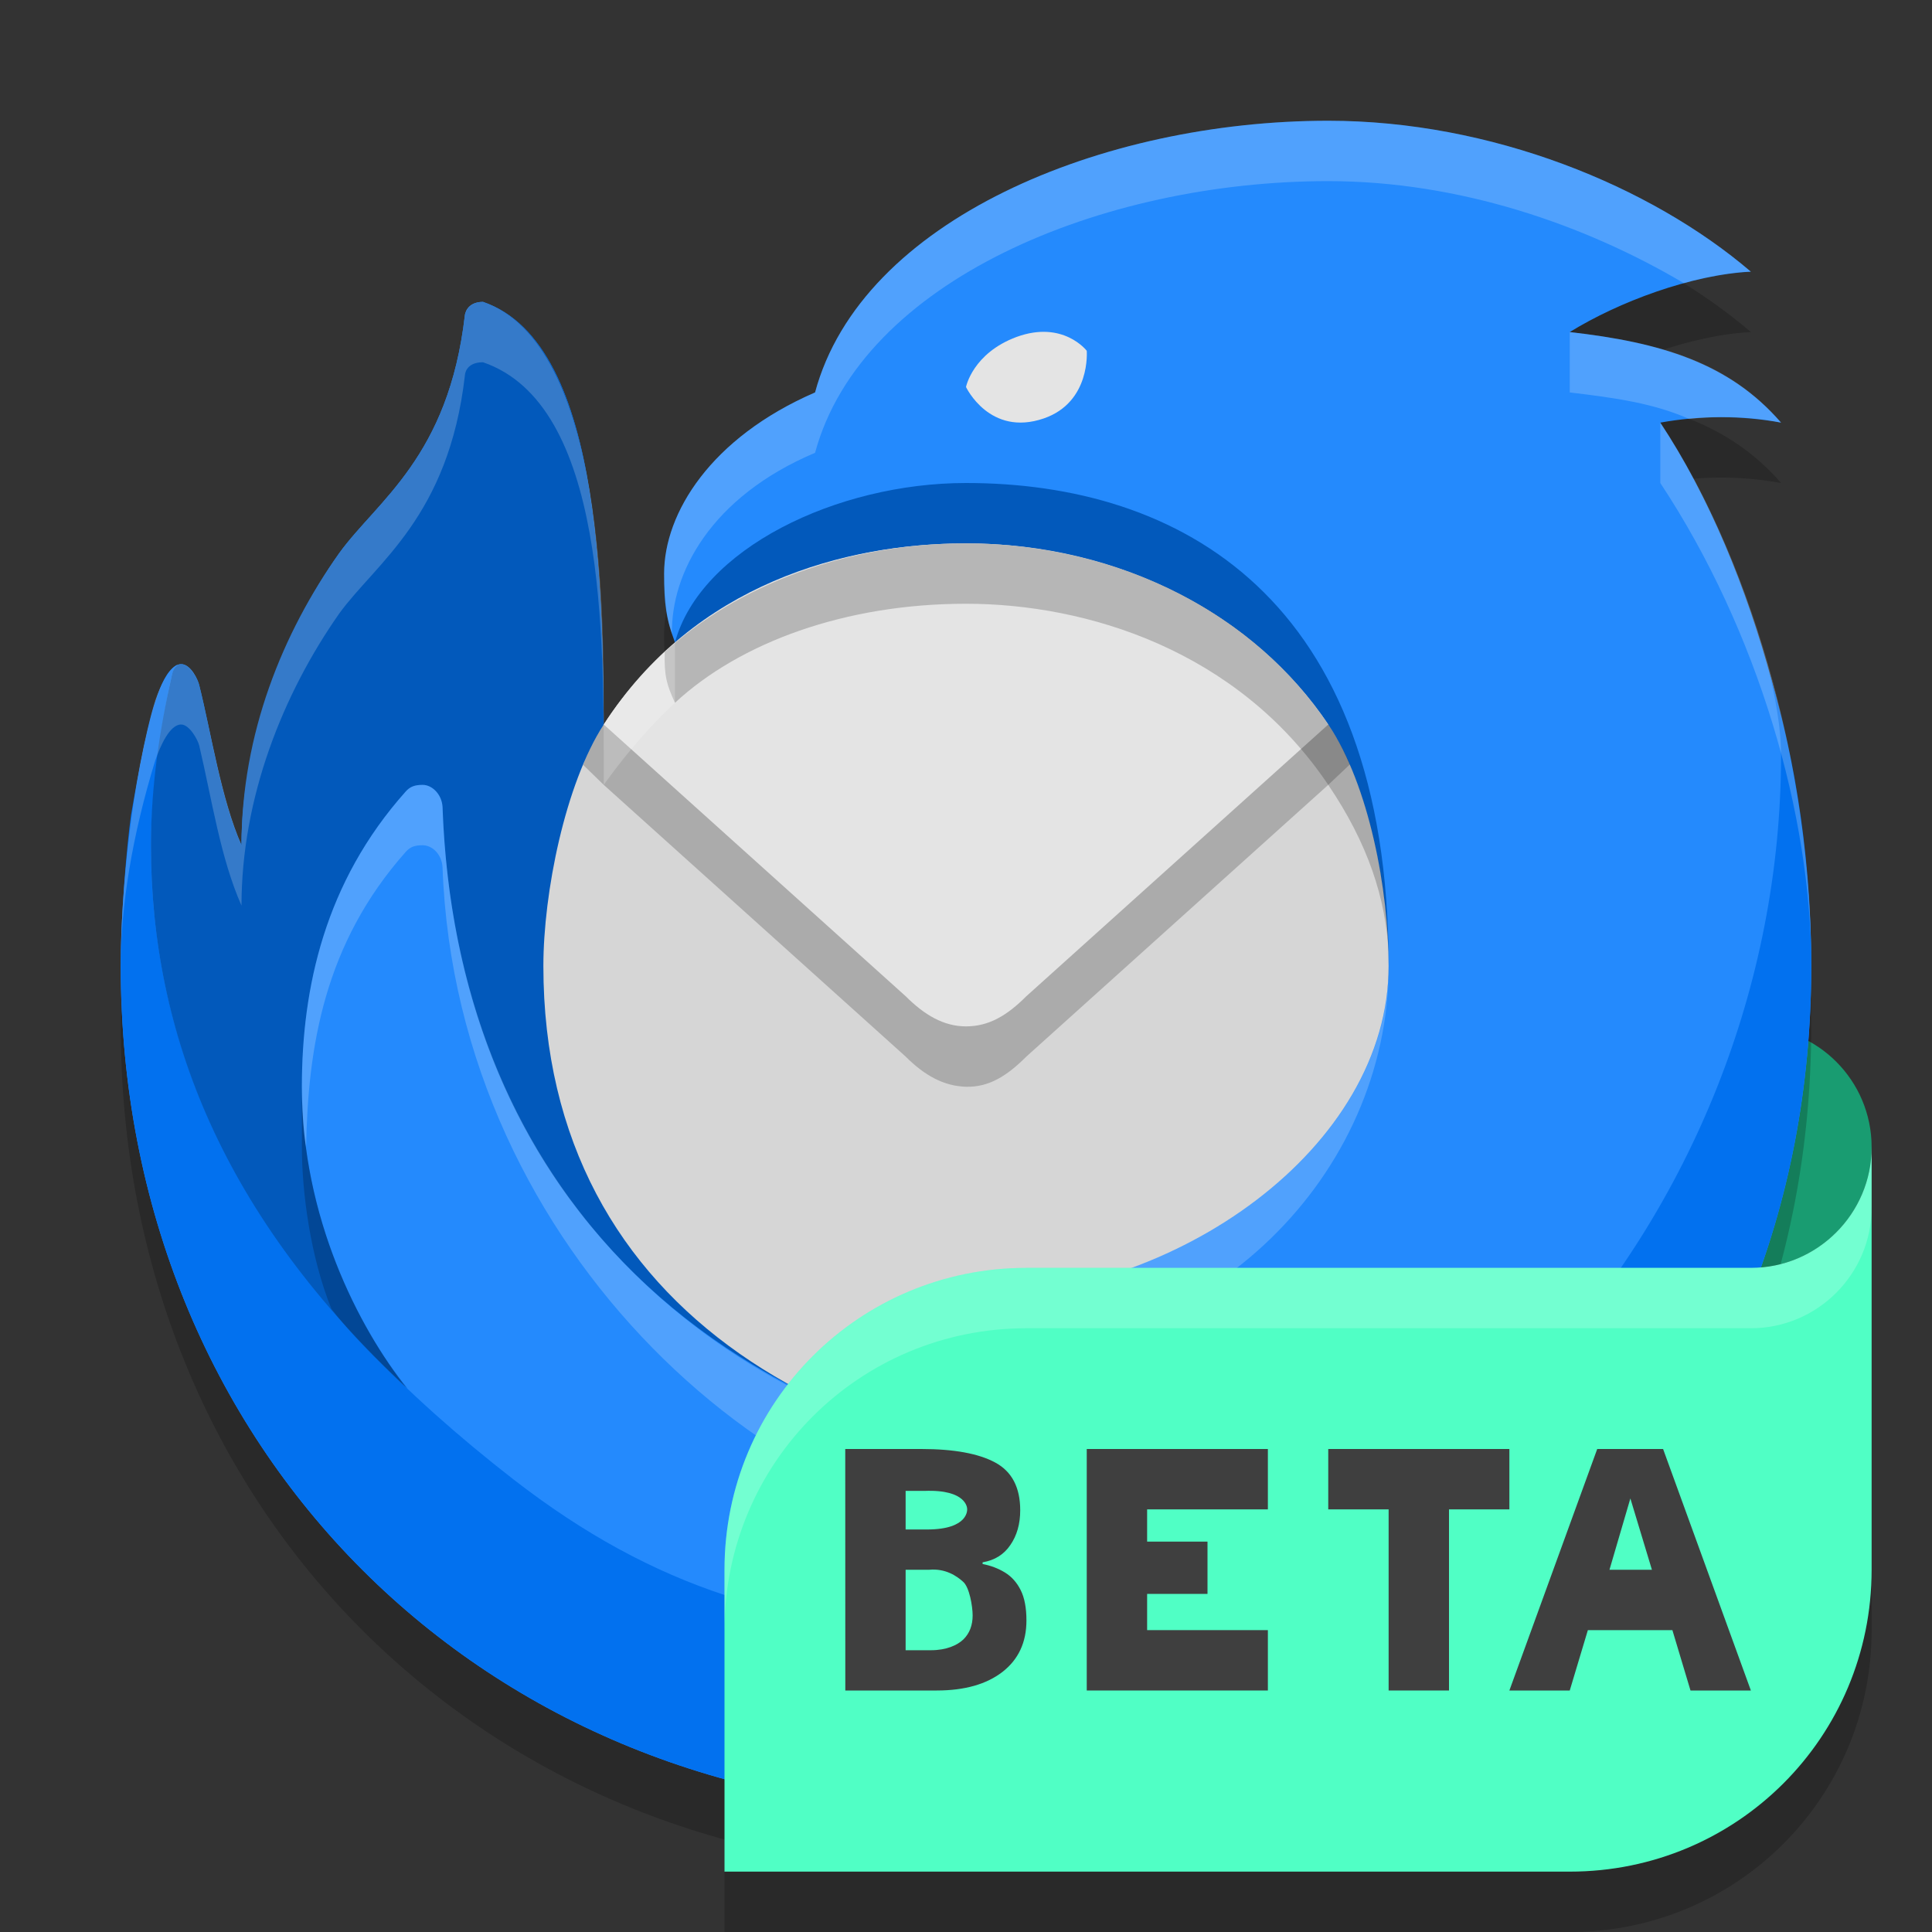
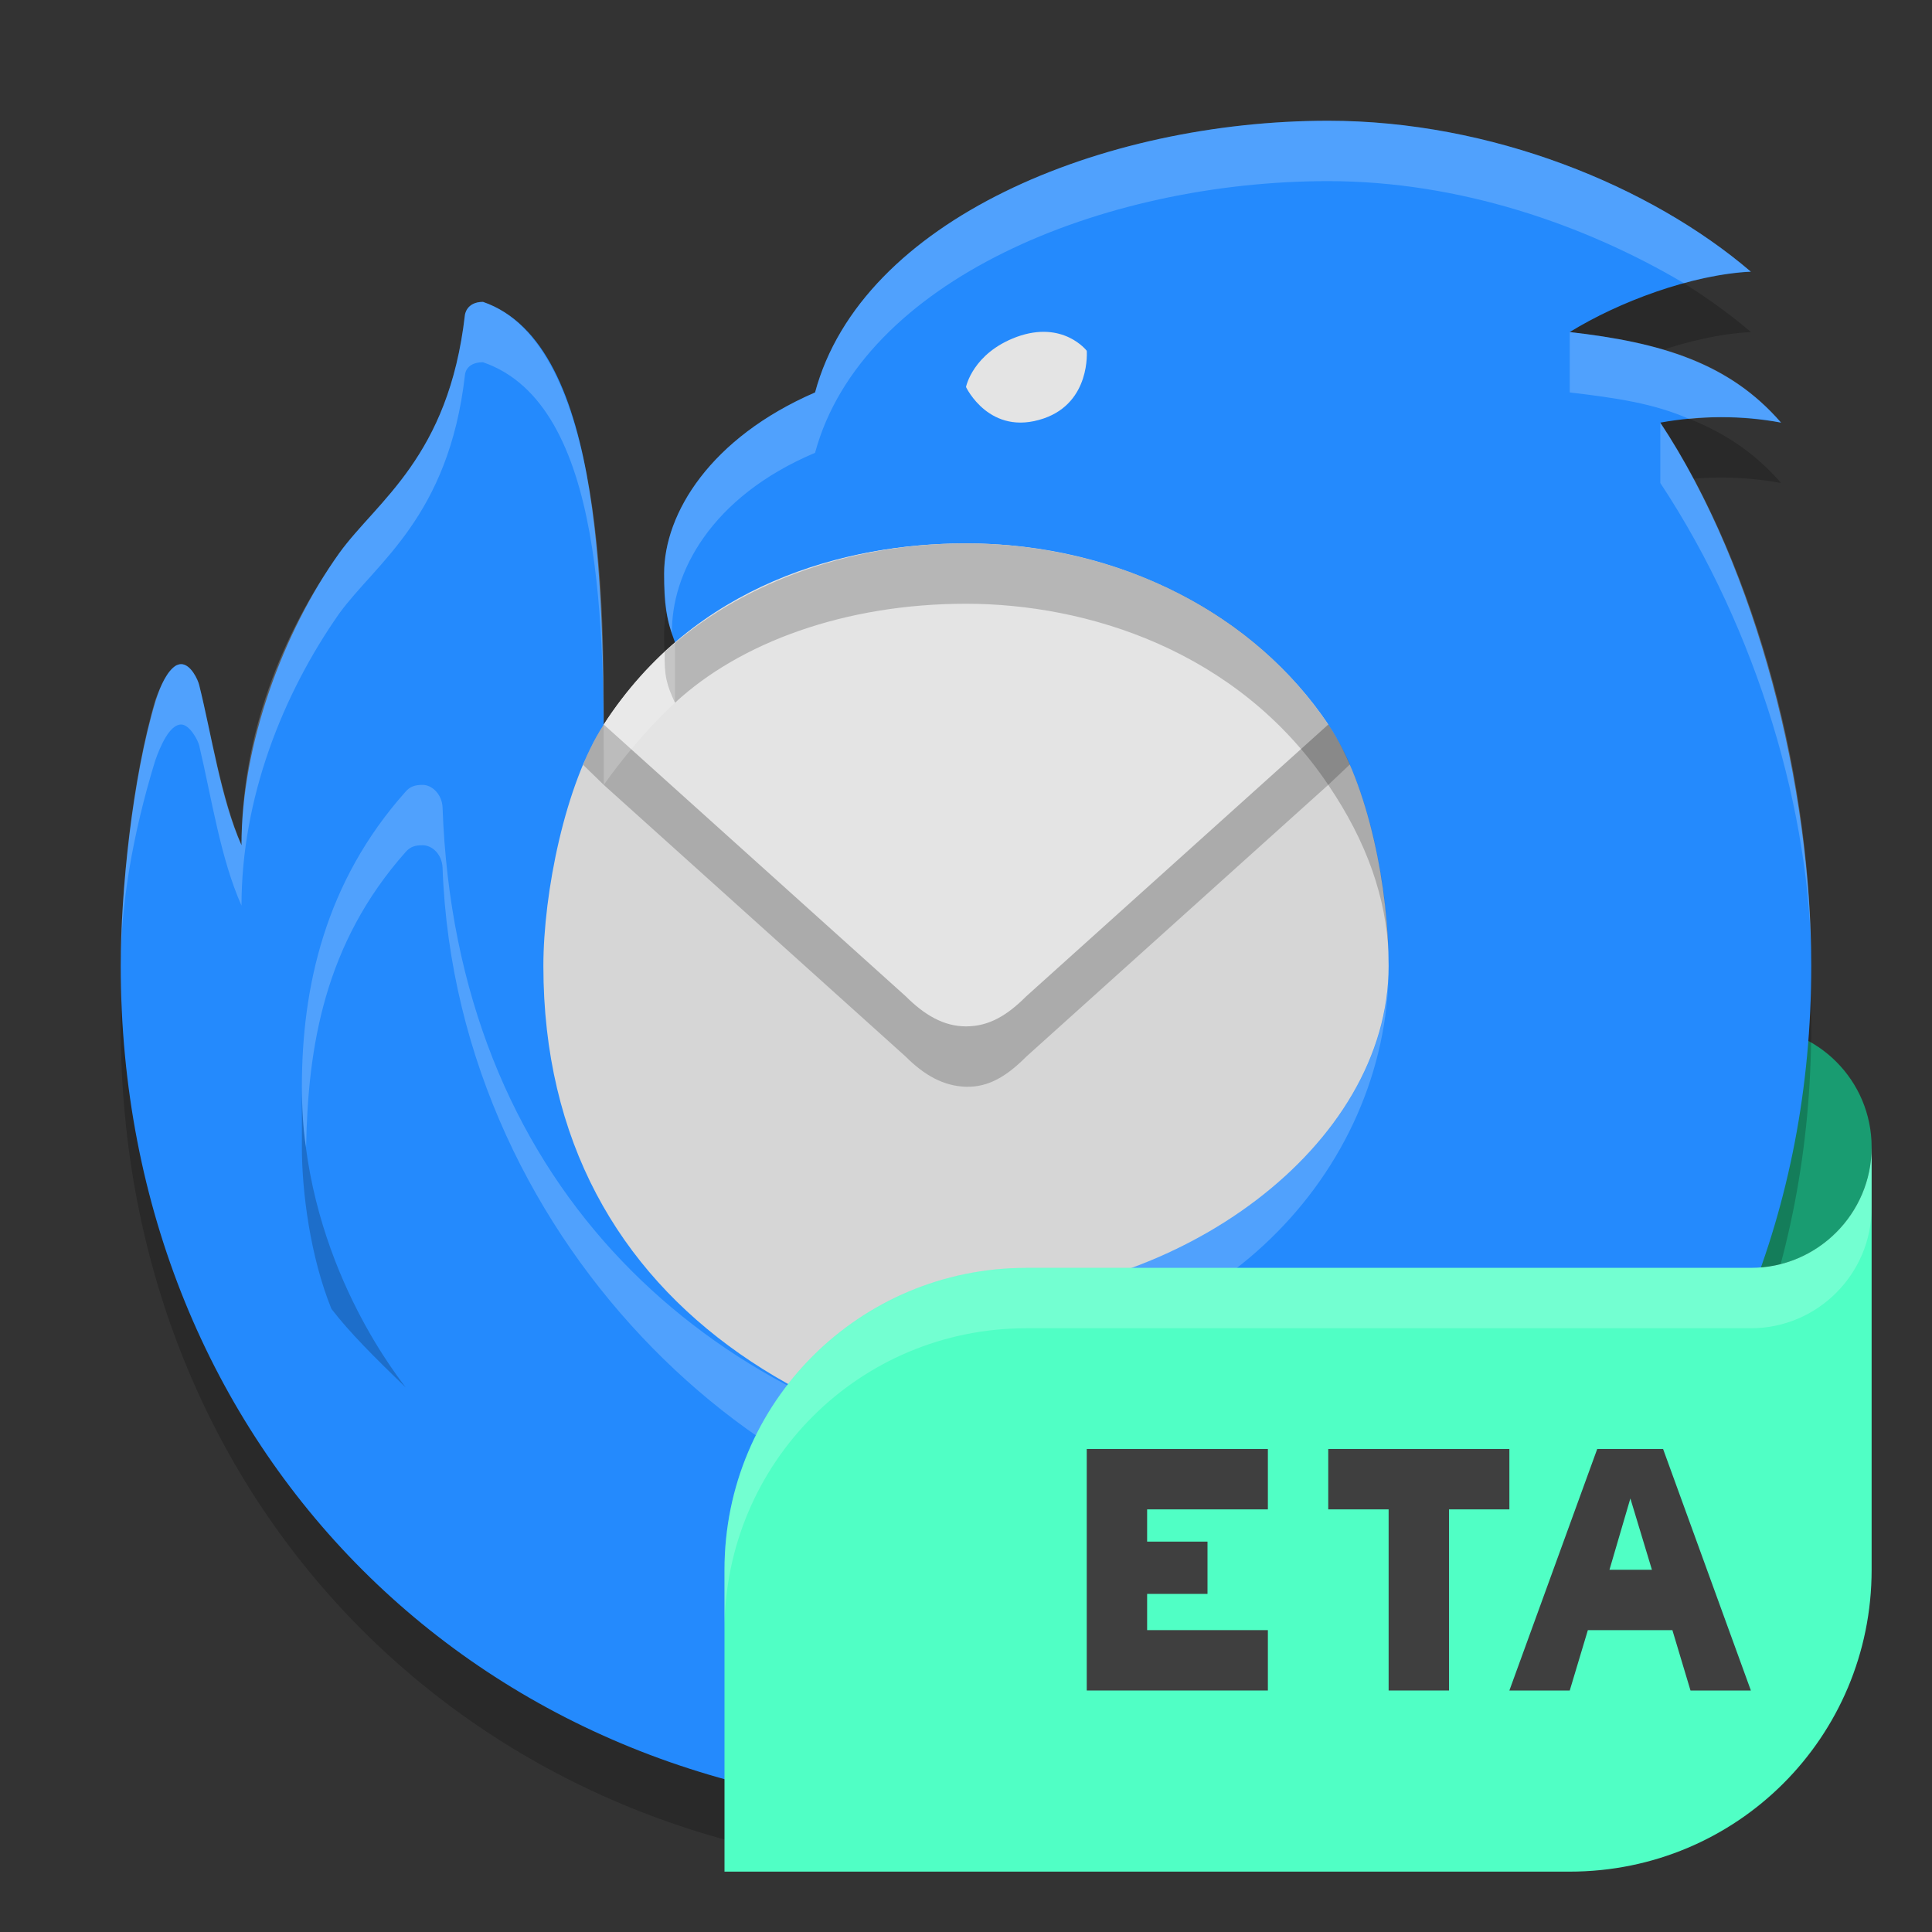
<svg xmlns="http://www.w3.org/2000/svg" width="32" height="32" version="1.1">
  <rect width="100%" height="100%" fill="#333333" stroke="none" />
-   <path d="m31 26v1c0 2.77-2.23 5-5 5h-14v-6z" style="opacity:.2" />
  <circle cx="29" cy="19" r="2" style="fill:#199c71" />
  <path d="m13.5 7.5c0.77-2.86 4.76-4.5 8.5-4.5 2.7 0 5.34 1.08 7 2.5-0.99 0.05-2.19 0.5-3 1 1.5 0.17 2.64 0.51 3.5 1.5-0.65-0.12-1.34-0.12-2 0 1.61 2.44 2.5 6.04 2.5 9 0 8.08-6 14-14 14s-14-6-14-14c0-1.26 0.2-3.15 0.58-4.4 0.08-0.25 0.19-0.49 0.34-0.58 0.03-0.01 0.05-0.02 0.08-0.02 0.16 0 0.28 0.26 0.3 0.35 0.2 0.8 0.36 1.9 0.7 2.65 0-1.66 0.68-3.52 1.62-4.84 0.63-0.87 1.81-1.59 2.08-3.94 0 0 0.02-0.22 0.3-0.22 2.04 0.7 2 5 2 8 1.13 0.17 1.18-2.36 1.18-2.36-0.15-0.4-0.18-0.64-0.18-1.14 0-1 0.77-2.25 2.5-3z" style="opacity:.2" />
  <path d="m13.5 6.5c0.77-2.86 4.76-4.5 8.5-4.5 2.7 0 5.34 1.08 7 2.5-0.99 0.05-2.19 0.5-3 1 1.5 0.17 2.64 0.51 3.5 1.5-0.65-0.12-1.34-0.12-2 0 1.61 2.44 2.5 6.04 2.5 9 0 8.08-6 14-14 14s-14-6-14-14c0-1.26 0.2-3.15 0.58-4.4 0.08-0.25 0.19-0.49 0.34-0.58 0.03-0.01 0.05-0.02 0.08-0.02 0.16 0 0.28 0.26 0.3 0.35 0.2 0.8 0.36 1.9 0.7 2.65 0-1.66 0.68-3.52 1.62-4.84 0.63-0.87 1.81-1.59 2.08-3.94 0 0 0.02-0.22 0.3-0.22 2.04 0.7 2 5 2 8 1.13 0.17 1.18-2.36 1.18-2.36-0.15-0.4-0.18-0.64-0.18-1.14 0-1 0.77-2.25 2.5-3z" style="fill:#248afd" />
-   <path d="m29.26 11c0.06 0.16 0.24 0.92 0.24 1.5 0 7.7-6.05 14.5-13.5 14.5-2.91 0-5.17-0.69-7.5-2.5-3.59-2.79-6-6.1-6-10.5 0-1 0.23-2.33 0.35-2.83 0.04-0.14 0.09-0.17 0.15-0.17-0.02 0-0.06 0.01-0.08 0.02-0.16 0.1-0.25 0.31-0.34 0.58-0.16 0.41-0.38 1.74-0.41 1.9-0.07 0.51-0.17 1.65-0.17 2.5 0 8 6 14 14 14s14-5.92 14-14c0-2-0.34-3.74-0.74-5z" style="fill:#0271ef" />
-   <path d="m2.85 11.17c-0.2 0.88-0.35 1.84-0.35 2.83 0 3.12 1.2 6.16 4.25 9-0.81-1-1.75-2.84-1.75-5 0-1.63 0.38-3.39 1.72-4.89 0.07-0.08 0.15-0.11 0.28-0.11 0.16 0 0.32 0.16 0.33 0.37 0.26 7.27 5.67 11.13 12.67 11.13-2.24 0-8.69-2.86-3.75-3.82 2.59-0.5 6.75-1.68 6.75-4.68 0-6.15-3.5-8-7-8-2.14 0-4.4 1.09-4.82 2.64 0.2 0.68-0.65 2.44-1.18 2.36 0-3 0.04-7.3-2-8-0.27 0-0.3 0.22-0.3 0.22-0.27 2.35-1.45 3.07-2.08 3.94-0.94 1.32-1.62 3-1.62 4.84-0.34-0.75-0.5-1.85-0.7-2.65-0.02-0.09-0.15-0.35-0.3-0.35-0.08 0-0.13 0.08-0.15 0.17z" style="fill:#0259bb" />
  <path d="m16 21.5c3.5 0 7-2.5 7-5.5 0-1.26-0.32-2.99-1-4-1.21-1.81-3.44-3-6-3-2.61 0-4.8 1.14-6 3-0.64 0.99-1 2.79-1 4 0 5.79 5 8.5 11 8.5-0.38-0.05-2.67-0.13-4.25-2-0.14-0.17-0.25-0.32-0.25-0.5 0-0.29 0.27-0.5 0.5-0.5z" style="fill:#d6d6d6" />
  <path d="m17 17.5c-0.32 0.32-0.62 0.51-1 0.5-0.37-0.01-0.69-0.19-1-0.5l-5-4.5-0.34-0.33c0.04-0.13 0.23-0.51 0.34-0.67h12c0.13 0.19 0.28 0.47 0.36 0.66l-0.36 0.34z" style="opacity:.2" />
  <path d="m17 16.5c-0.32 0.32-0.62 0.5-1 0.5-0.37 0-0.69-0.19-1-0.5l-5-4.5c1.5-2.33 4-3 6-3s4.5 0.79 6 3z" style="fill:#e4e4e4" />
  <path d="m16 9c-2 0-3.79 0.7-4.99 1.8-0.01 0.39 0.03 0.54 0.17 0.84 1.08-1 2.82-1.64 4.82-1.64s4.5 0.77 6 3c0.65 0.96 0.96 1.88 1 2.81-0.03-1.28-0.36-2.86-1-3.81-1.5-2.22-4-3-6-3zm-11 9v1c0 0.74 0.14 1.82 0.49 2.68 0.3 0.39 0.71 0.8 1.23 1.3-0.25-0.33-1.72-2.25-1.72-4.98zm10.84 4.6c-0.12 0-0.21 0.08-0.27 0.16-0.02 0.03-0.07 0.09-0.07 0.24 0 0.21 0.14 0.37 0.25 0.5 0.22 0.25 0.45 0.5 0.72 0.66 0.68 0.13 1.77 0.34 3.53 0.34-0.5-0.04-2.69-0.21-4.16-1.9z" style="opacity:.2" />
  <path d="m17.29 6.93c0.78-0.27 0.71-1.12 0.71-1.12s-0.39-0.51-1.16-0.23c-0.73 0.27-0.84 0.83-0.84 0.83s0.39 0.83 1.29 0.52z" style="fill:#e4e4e4" />
  <path d="m22 2c-3.74 0-7.73 1.64-8.5 4.5-1.73 0.75-2.5 2-2.5 3 0 0.45 0.05 0.79 0.13 1-0.02-1 0.64-2.27 2.37-3 0.77-2.85 4.75-4.5 8.5-4.5 2.17 0 4.25 0.72 5.89 1.69 0.33-0.1 0.85-0.19 1.11-0.19-1.66-1.42-4.3-2.5-7-2.5zm-14 3c-0.28 0-0.3 0.22-0.3 0.22-0.27 2.35-1.45 3.07-2.08 3.94-0.94 1.32-1.62 3-1.62 4.84-0.34-0.8-0.5-1.85-0.7-2.65-0.02-0.09-0.14-0.35-0.3-0.35-0.165 0-0.313 0.274-0.43 0.6-0.39 1.33-0.57 3.19-0.57 4.4 0-1 0.19-2.16 0.57-3.4 0.086-0.247 0.241-0.6 0.43-0.6 0.14 0 0.28 0.26 0.3 0.35 0.21 0.89 0.35 1.86 0.7 2.65 0-1.78 0.68-3.5 1.62-4.84 0.61-0.84 1.81-1.6 2.08-3.94 0 0 0-0.22 0.3-0.22 2.04 0.7 2 4.5 2 7 0.62-0.87 1.18-1.36 1.18-1.36v-1c-0.41 0.34-0.84 0.84-1.18 1.36 0-1.72 0.04-6.3-2-7zm18 0.5v1c0.76 0.09 1.39 0.18 1.98 0.44 0.42-0.05 0.97-0.05 1.52 0.06-0.86-1-2-1.33-3.5-1.5zm1.5 1.5v1c1.62 2.45 2.5 5.5 2.5 8 0-3.46-1.08-6.87-2.5-9zm-20.5 6c-0.13 0-0.21 0.03-0.28 0.11-1.34 1.5-1.72 3.25-1.72 4.89 0 0 0 0.66 0.07 1 0.03-1.66 0.3-3.37 1.65-4.89 0.08-0.09 0.16-0.11 0.28-0.11 0.16 0 0.32 0.15 0.33 0.37 0.23 6.38 5.66 11.13 10.16 11.13 2.5 0 2.51-1 2.51-1-1.26 0-2.39-0.11-3.53-0.34-4.9-0.99-8.92-4.59-9.14-10.79-0.01-0.21-0.17-0.37-0.33-0.37zm16 3v0.18zm0 0.18c-0.14 2.92-3.57 5.32-7 5.32-0.24 0-0.5 0.21-0.5 0.5 0 0.19 0.14 0.39 0.25 0.5h0.25c3.93 0 6.89-2.9 7-6.32z" style="fill:#ffffff;opacity:.2" />
  <path d="m17 21h12c1.099 0 2-0.895 2-2v7c0 2.77-2.23 5-5 5h-14v-5c0-2.77 2.23-5 5-5z" style="fill:#50ffc5" />
-   <path d="m14 24h1.259c0.541 0 0.949 0.075 1.225 0.224 0.276 0.149 0.414 0.413 0.414 0.79 0 0.228-0.055 0.42-0.164 0.577-0.106 0.157-0.259 0.252-0.459 0.286v0.028c0.136 0.026 0.259 0.073 0.369 0.14 0.11 0.067 0.197 0.164 0.261 0.291 0.064 0.127 0.096 0.295 0.096 0.504 0 0.362-0.132 0.646-0.397 0.852-0.265 0.205-0.628 0.308-1.089 0.308h-1.514zm1 1.333h0.355c0.703 0 0.664-0.341 0.664-0.341s6e-3 -0.326-0.709-0.298h-0.31zm0 0.667v1.333h0.418c0.257 0 0.437-0.082 0.539-0.179 0.102-0.101 0.153-0.233 0.153-0.398 0-0.149-0.053-0.469-0.159-0.558-0.102-0.093-0.291-0.223-0.561-0.198z" style="fill:#3f3f3f" />
  <path d="m21 28h-3v-4h3v1h-2v0.534h1v0.866h-1v0.6h2z" style="fill:#3f3f3f" />
  <path d="m24 28h-1v-3h-1v-1h3v1h-1z" style="fill:#3f3f3f" />
  <path d="m28 28-0.3-1h-1.4l-0.3 1h-1l1.455-4h1.091l1.454 4zm-0.639-2-0.357-1.181-0.346 1.181z" style="fill:#3f3f3f" />
  <path d="m31 19v1c0 1.099-0.895 2-2 2h-12c-2.77 0-5 2.23-5 5v-1c0-2.768 2.23-5 5-5h12c1.1 0 2-0.896 2-2z" style="fill:#ffffff;opacity:.2" />
</svg>